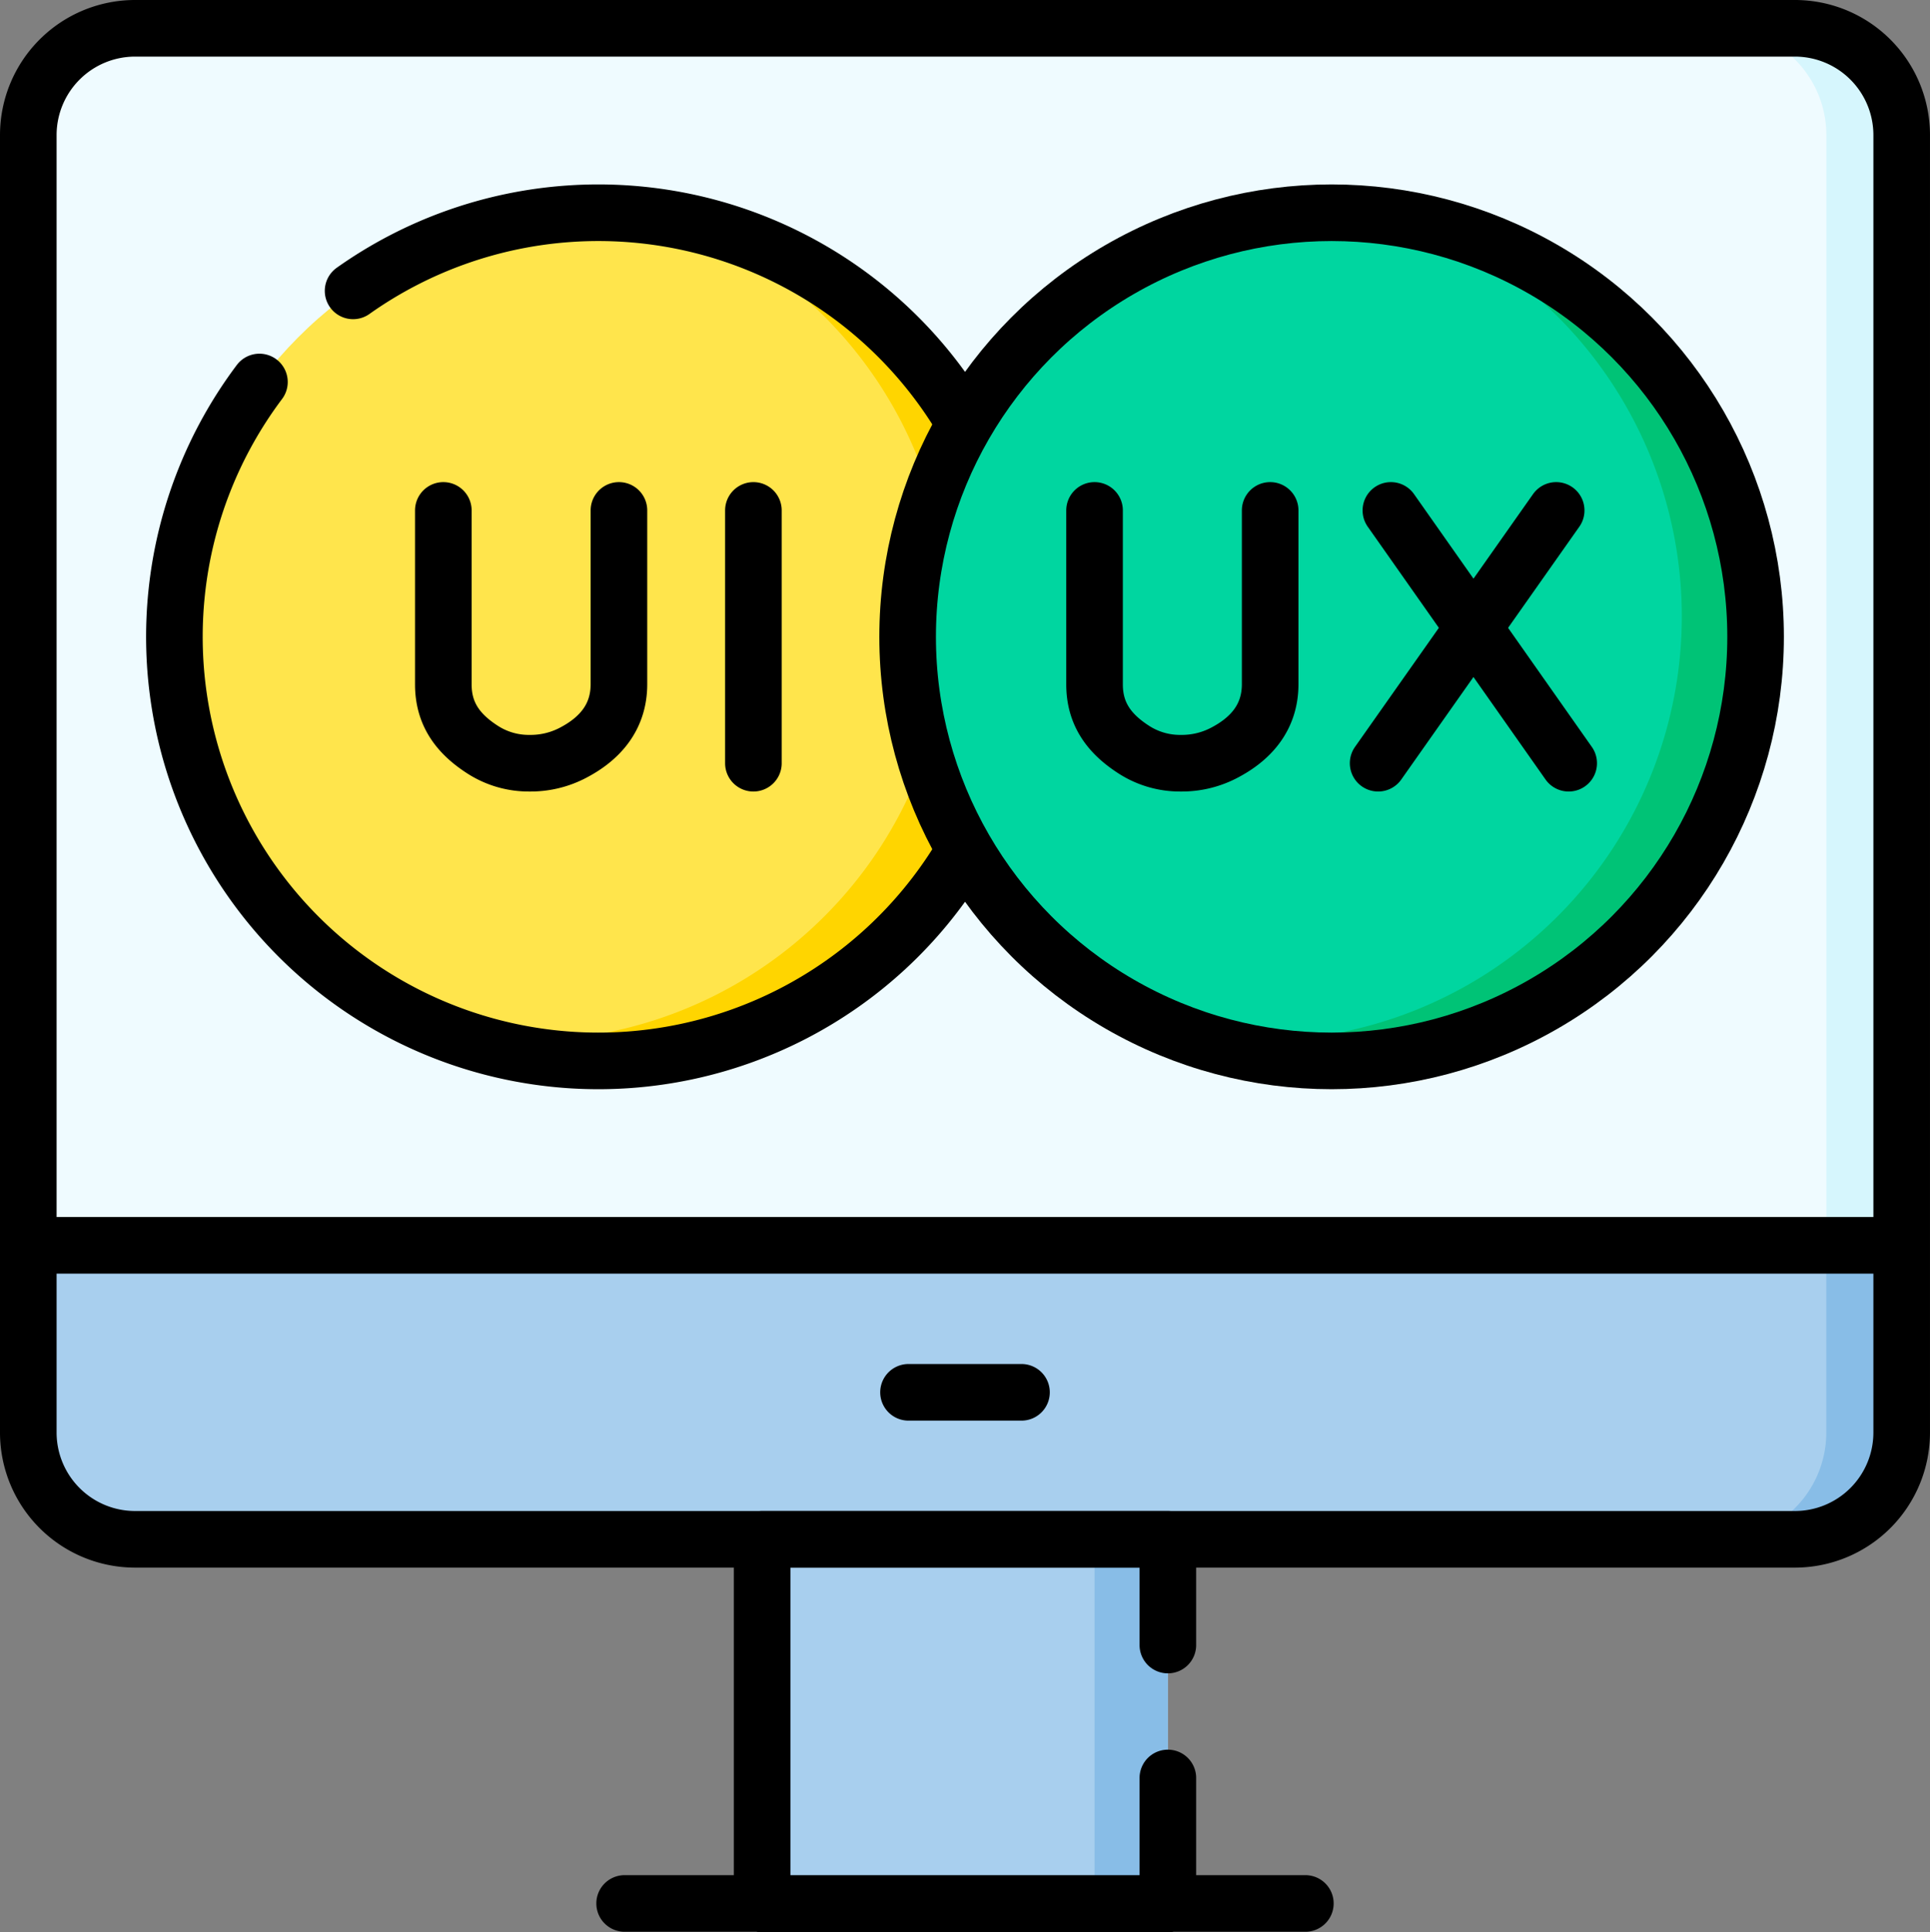
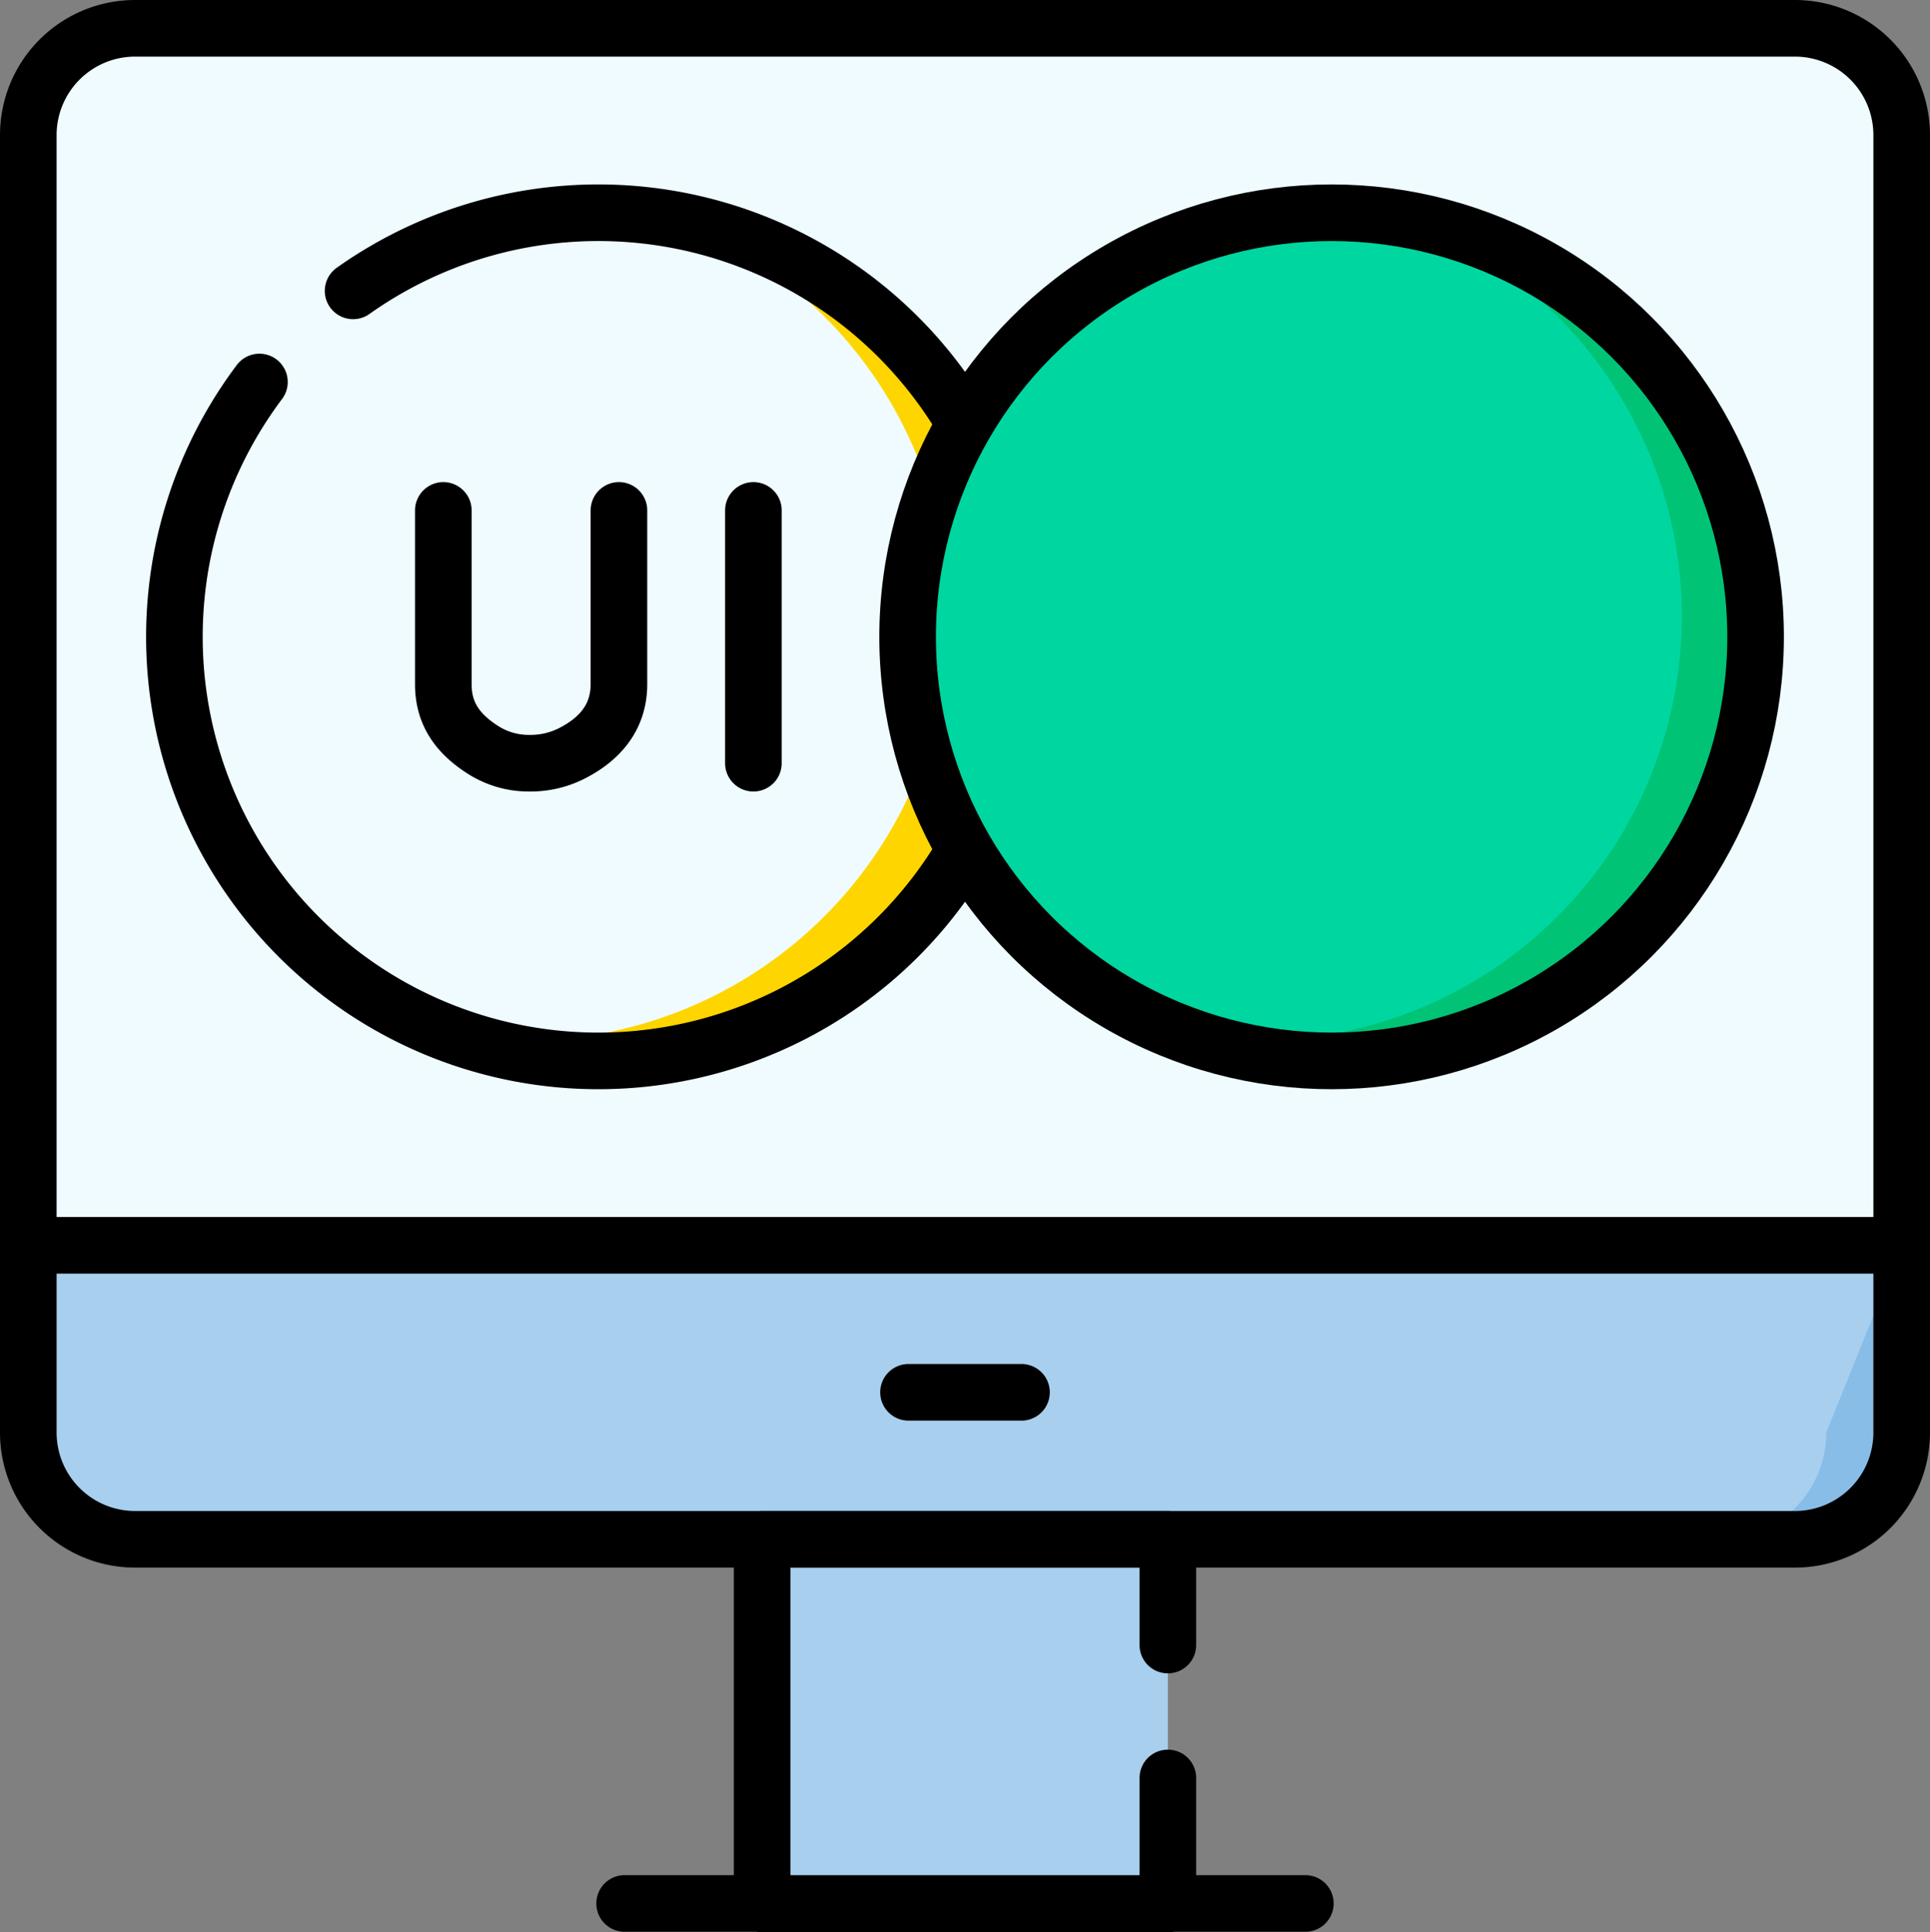
<svg xmlns="http://www.w3.org/2000/svg" width="511.504" height="512.003" viewBox="0 0 511.504 512.003">
  <rect x="0" y="0" width="511.504" height="512.003" fill="#808080" stroke="none" />
  <g id="Group_4465" data-name="Group 4465" transform="translate(-0.25)">
    <path id="Path_2829" data-name="Path 2829" d="M504.252,329.97H7.751V35.8a28.3,28.3,0,0,1,28.3-28.3h439.9a28.3,28.3,0,0,1,28.3,28.3V329.97Z" fill="#effbff" />
-     <path id="Path_2830" data-name="Path 2830" d="M504.249,35.8V329.973h-19.96V35.8a28.3,28.3,0,0,0-28.3-28.3h19.96A28.3,28.3,0,0,1,504.249,35.8Z" fill="#d6f6fd" />
    <path id="Path_2831" data-name="Path 2831" d="M475.952,407.864H36.05a28.3,28.3,0,0,1-28.3-28.3V329.97h496.5v49.6A28.3,28.3,0,0,1,475.952,407.864Z" fill="#a8cfee" />
-     <path id="Path_2832" data-name="Path 2832" d="M504.249,329.973v49.59a28.3,28.3,0,0,1-28.3,28.3h-19.98a28.3,28.3,0,0,0,28.3-28.3v-49.59Z" fill="#88bde7" />
+     <path id="Path_2832" data-name="Path 2832" d="M504.249,329.973v49.59a28.3,28.3,0,0,1-28.3,28.3h-19.98a28.3,28.3,0,0,0,28.3-28.3Z" fill="#88bde7" />
    <path id="Path_2833" data-name="Path 2833" d="M202.236,407.864H309.764V504.5H202.236Z" fill="#a8cfee" />
-     <path id="Path_2834" data-name="Path 2834" d="M290.336,407.864h19.428V504.5H290.336Z" fill="#88bde7" />
-     <circle id="Ellipse_2145" data-name="Ellipse 2145" cx="112.367" cy="112.367" r="112.367" transform="translate(46.468 56.368)" fill="#ffe54c" />
    <path id="Path_2835" data-name="Path 2835" d="M271.2,168.736A112.414,112.414,0,0,1,119.278,273.929a112.386,112.386,0,0,0,59.56-215.782A112.392,112.392,0,0,1,271.2,168.736Z" fill="#ffd500" />
    <circle id="Ellipse_2146" data-name="Ellipse 2146" cx="112.367" cy="112.367" r="112.367" transform="translate(240.798 56.368)" fill="#00d6a0" />
    <path id="Path_2836" data-name="Path 2836" d="M465.528,168.736A112.4,112.4,0,0,1,313.592,273.919a112.38,112.38,0,0,0,59.59-215.762,112.381,112.381,0,0,1,92.346,110.579Z" fill="#00c376" />
    <path id="Path_2837" data-name="Path 2837" d="M504.252,329.97H7.751V35.8a28.3,28.3,0,0,1,28.3-28.3h439.9a28.3,28.3,0,0,1,28.3,28.3V329.97Zm-28.3,77.894H36.05a28.3,28.3,0,0,1-28.3-28.3V329.97h496.5v49.6A28.3,28.3,0,0,1,475.952,407.864Z" fill="none" stroke="#000" stroke-linecap="round" stroke-linejoin="round" stroke-miterlimit="10" stroke-width="15" />
    <path id="Path_2838" data-name="Path 2838" d="M309.764,471.1v33.4H202.236V407.864H309.764v28.015M165.795,504.348h180.41M241.03,368.917h29.943M254.349,227.953A112.377,112.377,0,1,1,69.006,101.218M93.827,77.071a112.407,112.407,0,0,1,161.294,33.706m-55.2,24.468v66.979" fill="none" stroke="#000" stroke-linecap="round" stroke-linejoin="round" stroke-miterlimit="10" stroke-width="15" />
    <path id="Path_2839" data-name="Path 2839" d="M117.745,135.245v46.089c0,7.849,3.893,13.133,10.508,17.359a22.554,22.554,0,0,0,12.346,3.531,24.185,24.185,0,0,0,11.064-2.532c7.708-3.882,12.623-9.776,12.623-18.407V135.244" fill="none" stroke="#000" stroke-linecap="round" stroke-linejoin="round" stroke-miterlimit="10" stroke-width="15" />
    <circle id="Ellipse_2147" data-name="Ellipse 2147" cx="112.367" cy="112.367" r="112.367" transform="translate(240.798 56.368)" fill="none" stroke="#000" stroke-linecap="round" stroke-linejoin="round" stroke-miterlimit="10" stroke-width="15" />
-     <path id="Path_2840" data-name="Path 2840" d="M368.876,135.245l47.119,66.979m-3.316-66.979-47.185,66.979m-75.158-66.979v46.089c0,7.849,3.893,13.133,10.508,17.359a22.554,22.554,0,0,0,12.346,3.531,24.185,24.185,0,0,0,11.064-2.532c7.708-3.882,12.623-9.776,12.623-18.407V135.244" fill="none" stroke="#000" stroke-linecap="round" stroke-linejoin="round" stroke-miterlimit="10" stroke-width="15" />
  </g>
</svg>